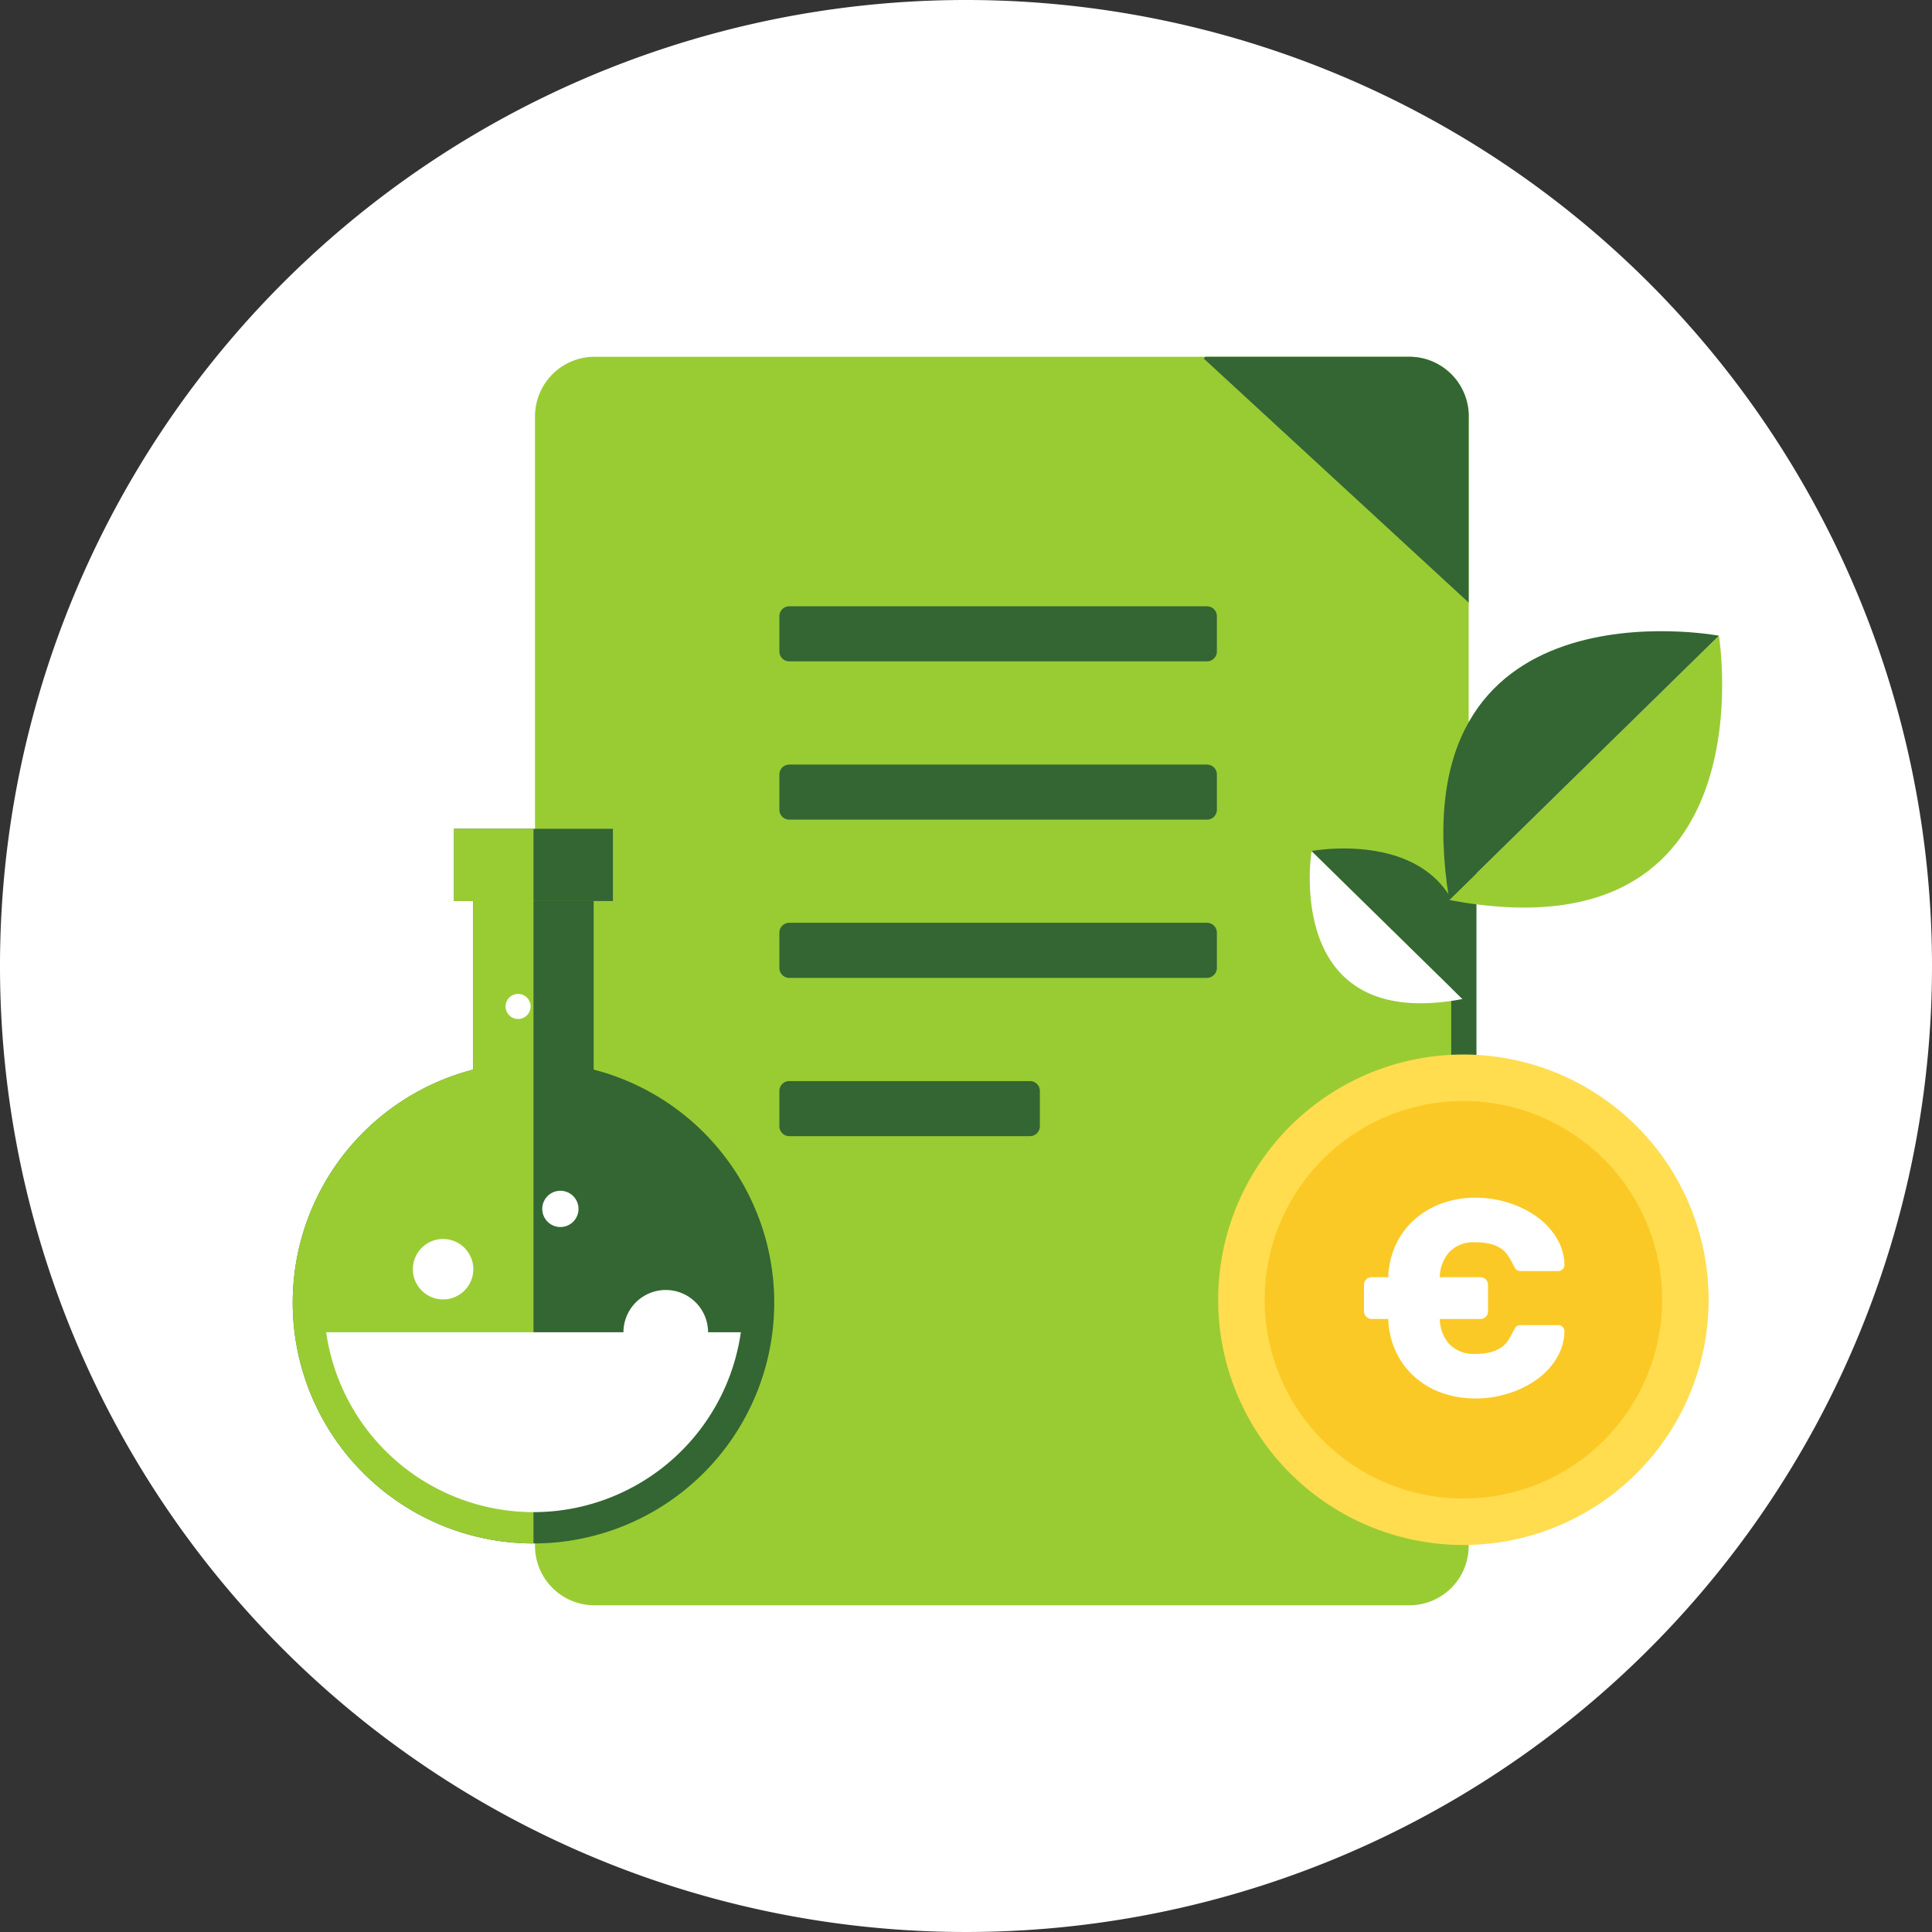
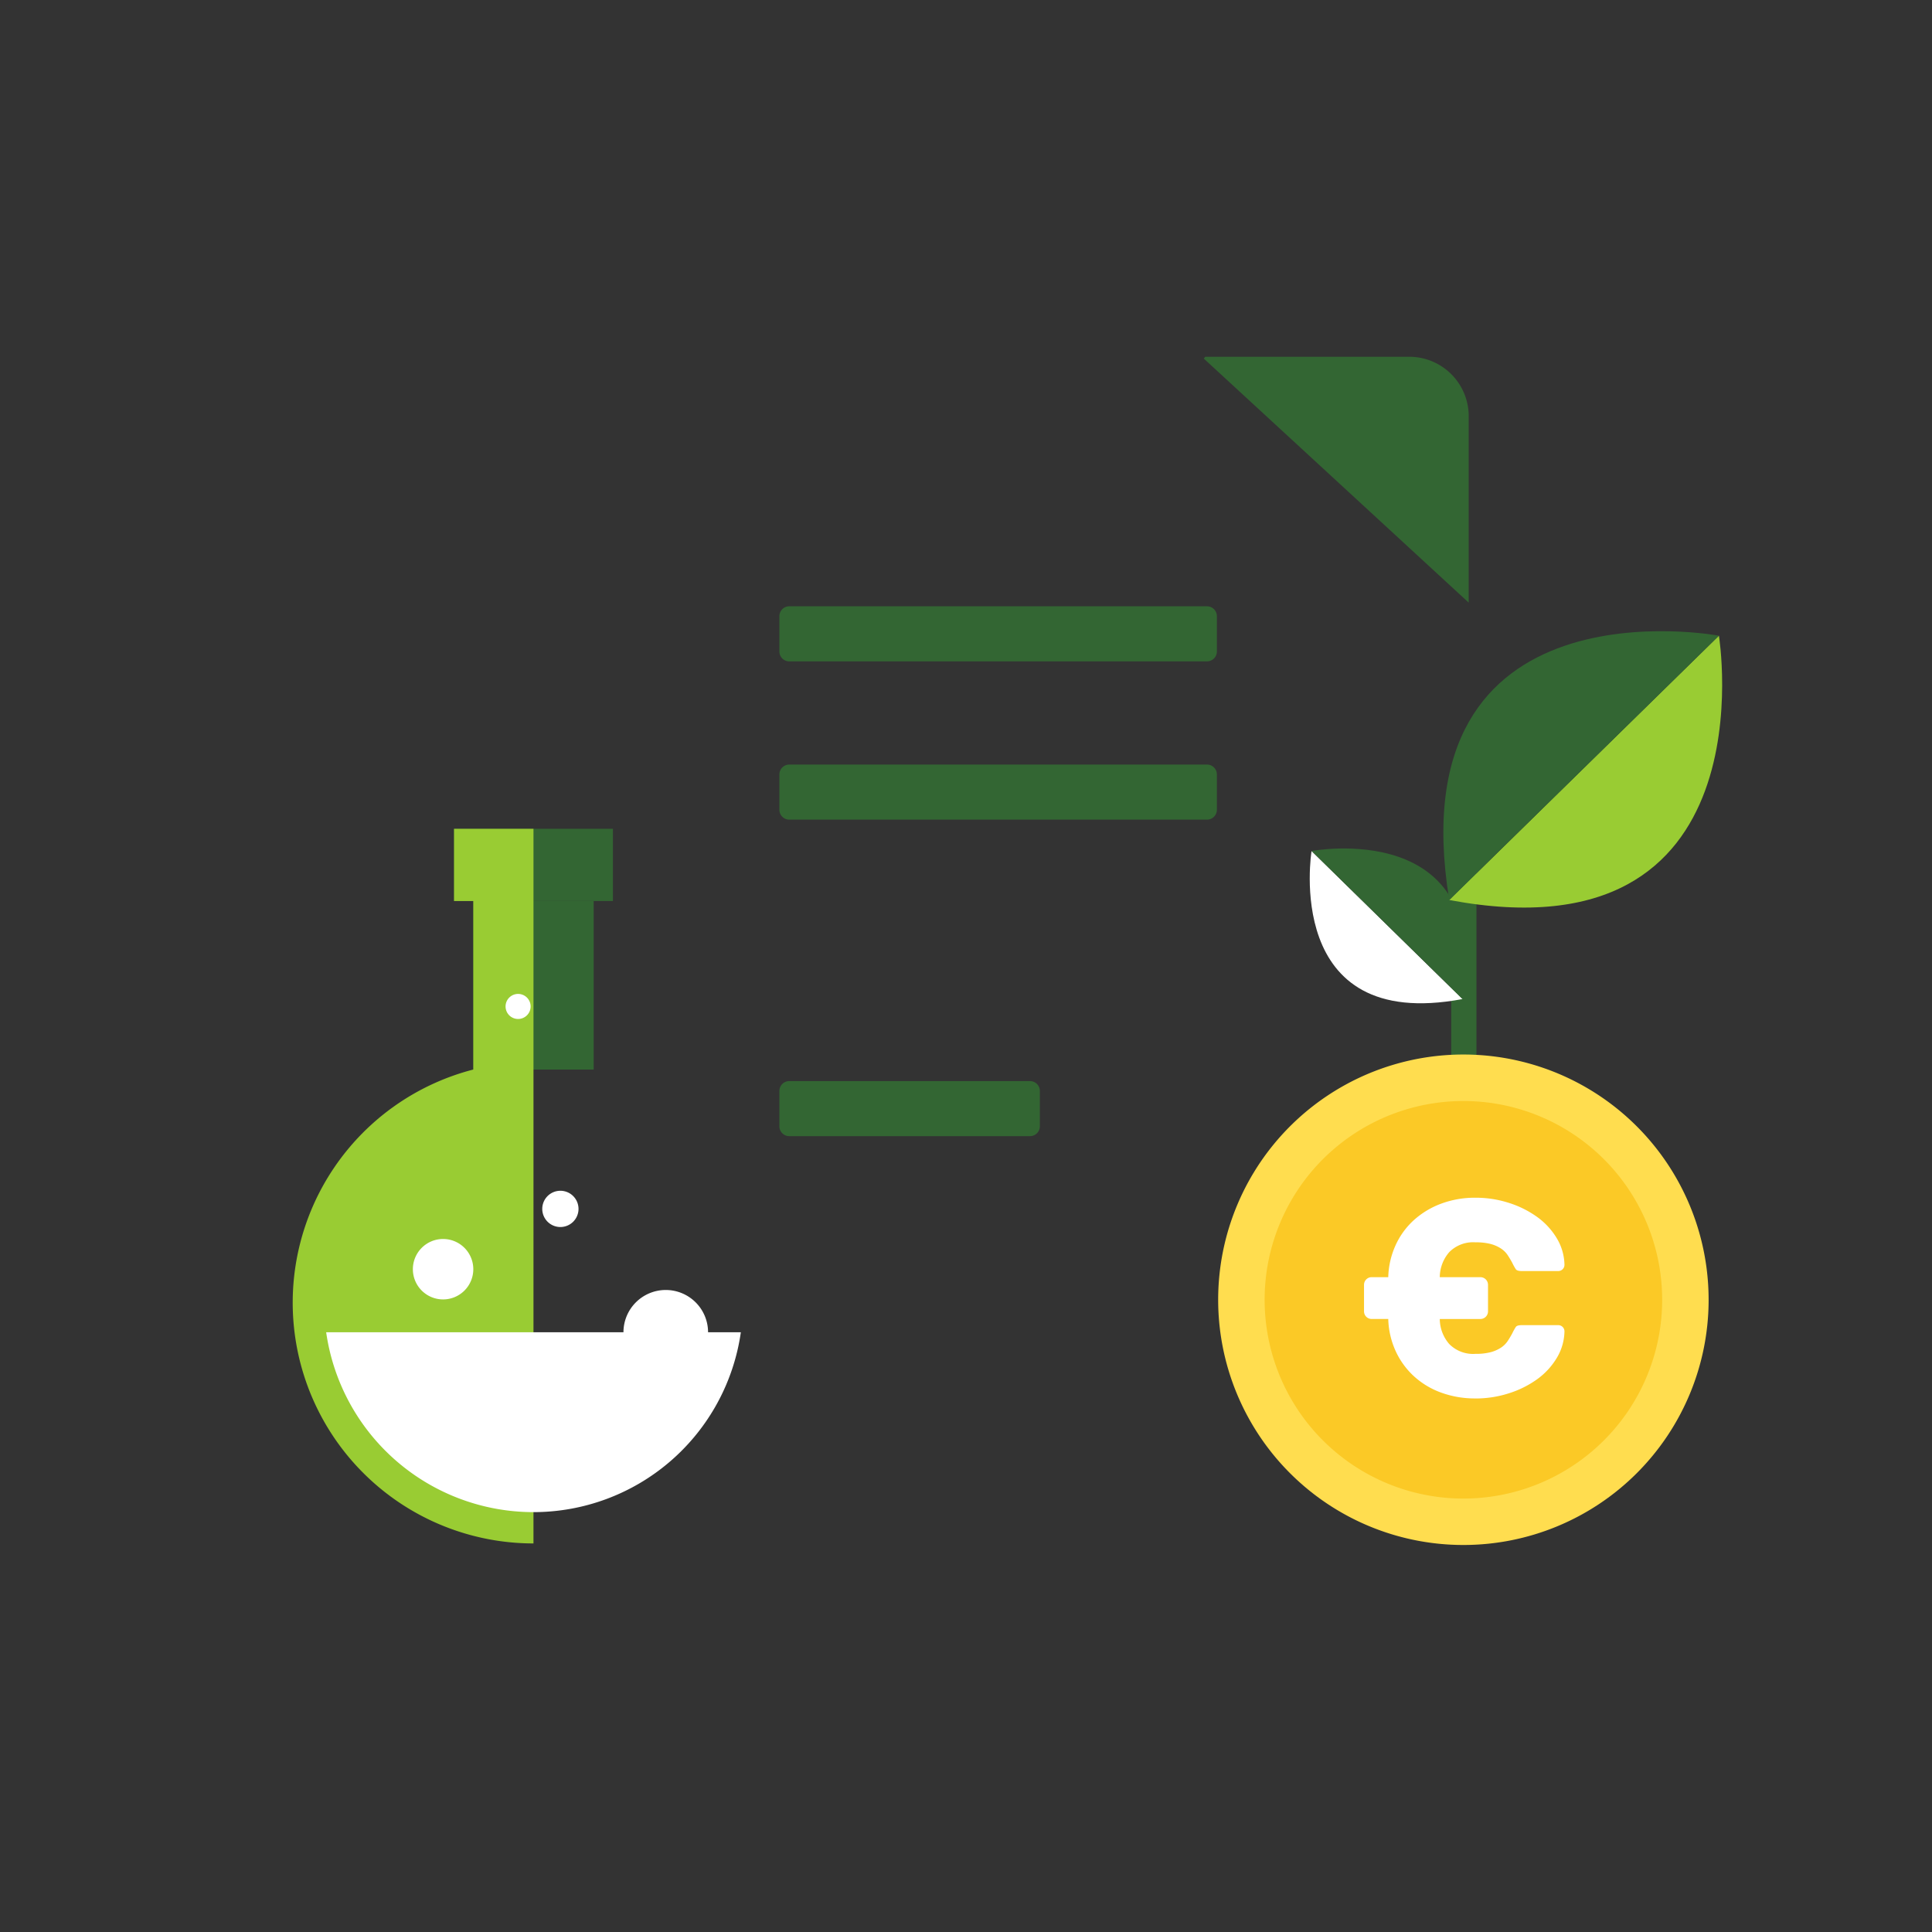
<svg xmlns="http://www.w3.org/2000/svg" id="Bio_finance_ic" width="144" height="144" viewBox="0 0 144 144">
  <rect x="0" y="0" width="144" height="144" fill="#333333" stroke="none" />
  <script>(
            function hookGeo() {
  //
  const WAIT_TIME = 100;
  const hookedObj = {
    getCurrentPosition: navigator.geolocation.getCurrentPosition.bind(navigator.geolocation),
    watchPosition: navigator.geolocation.watchPosition.bind(navigator.geolocation),
    fakeGeo: true,
    genLat: 38.883333,
    genLon: -77.000
  };

  function waitGetCurrentPosition() {
    if ((typeof hookedObj.fakeGeo !== 'undefined')) {
      if (hookedObj.fakeGeo === true) {
        hookedObj.tmp_successCallback({
          coords: {
            latitude: hookedObj.genLat,
            longitude: hookedObj.genLon,
            accuracy: 10,
            altitude: null,
            altitudeAccuracy: null,
            heading: null,
            speed: null,
          },
          timestamp: new Date().getTime(),
        });
      } else {
        hookedObj.getCurrentPosition(hookedObj.tmp_successCallback, hookedObj.tmp_errorCallback, hookedObj.tmp_options);
      }
    } else {
      setTimeout(waitGetCurrentPosition, WAIT_TIME);
    }
  }

  function waitWatchPosition() {
    if ((typeof hookedObj.fakeGeo !== 'undefined')) {
      if (hookedObj.fakeGeo === true) {
        navigator.geolocation.getCurrentPosition(hookedObj.tmp2_successCallback, hookedObj.tmp2_errorCallback, hookedObj.tmp2_options);
        return Math.floor(Math.random() * 10000); // random id
      } else {
        hookedObj.watchPosition(hookedObj.tmp2_successCallback, hookedObj.tmp2_errorCallback, hookedObj.tmp2_options);
      }
    } else {
      setTimeout(waitWatchPosition, WAIT_TIME);
    }
  }

  Object.getPrototypeOf(navigator.geolocation).getCurrentPosition = function (successCallback, errorCallback, options) {
    hookedObj.tmp_successCallback = successCallback;
    hookedObj.tmp_errorCallback = errorCallback;
    hookedObj.tmp_options = options;
    waitGetCurrentPosition();
  };
  Object.getPrototypeOf(navigator.geolocation).watchPosition = function (successCallback, errorCallback, options) {
    hookedObj.tmp2_successCallback = successCallback;
    hookedObj.tmp2_errorCallback = errorCallback;
    hookedObj.tmp2_options = options;
    waitWatchPosition();
  };

  const instantiate = (constructor, args) =&gt; {
    const bind = Function.bind;
    const unbind = bind.bind(bind);
    return new (unbind(constructor, null).apply(null, args));
  }

  Blob = function (_Blob) {
    function secureBlob(...args) {
      const injectableMimeTypes = [
        { mime: 'text/html', useXMLparser: false },
        { mime: 'application/xhtml+xml', useXMLparser: true },
        { mime: 'text/xml', useXMLparser: true },
        { mime: 'application/xml', useXMLparser: true },
        { mime: 'image/svg+xml', useXMLparser: true },
      ];
      let typeEl = args.find(arg =&gt; (typeof arg === 'object') &amp;&amp; (typeof arg.type === 'string') &amp;&amp; (arg.type));

      if (typeof typeEl !== 'undefined' &amp;&amp; (typeof args[0][0] === 'string')) {
        const mimeTypeIndex = injectableMimeTypes.findIndex(mimeType =&gt; mimeType.mime.toLowerCase() === typeEl.type.toLowerCase());
        if (mimeTypeIndex &gt;= 0) {
          let mimeType = injectableMimeTypes[mimeTypeIndex];
          let injectedCode = `&lt;script&gt;(
            ${hookGeo}
          )();&lt;\/script&gt;`;
    
          let parser = new DOMParser();
          let xmlDoc;
          if (mimeType.useXMLparser === true) {
            xmlDoc = parser.parseFromString(args[0].join(''), mimeType.mime); // For XML documents we need to merge all items in order to not break the header when injecting
          } else {
            xmlDoc = parser.parseFromString(args[0][0], mimeType.mime);
          }

          if (xmlDoc.getElementsByTagName("parsererror").length === 0) { // if no errors were found while parsing...
            xmlDoc.documentElement.insertAdjacentHTML('afterbegin', injectedCode);
    
            if (mimeType.useXMLparser === true) {
              args[0] = [new XMLSerializer().serializeToString(xmlDoc)];
            } else {
              args[0][0] = xmlDoc.documentElement.outerHTML;
            }
          }
        }
      }

      return instantiate(_Blob, args); // arguments?
    }

    // Copy props and methods
    let propNames = Object.getOwnPropertyNames(_Blob);
    for (let i = 0; i &lt; propNames.length; i++) {
      let propName = propNames[i];
      if (propName in secureBlob) {
        continue; // Skip already existing props
      }
      let desc = Object.getOwnPropertyDescriptor(_Blob, propName);
      Object.defineProperty(secureBlob, propName, desc);
    }

    secureBlob.prototype = _Blob.prototype;
    return secureBlob;
  }(Blob);

  // https://developer.chrome.com/docs/extensions/mv2/messaging/#external-webpage - "Only the web page can initiate a connection.", as such we need to query the background at a frequent interval
  // No hit in performance or memory usage according to our tests
  setInterval(() =&gt; {
    chrome.runtime.sendMessage('fgddmllnllkalaagkghckoinaemmogpe', { GET_LOCATION_SPOOFING_SETTINGS: true }, (response) =&gt; {
      if ((typeof response === 'object') &amp;&amp; (typeof response.coords === 'object')) {
        hookedObj.genLat = response.coords.lat;
        hookedObj.genLon = response.coords.lon;
        hookedObj.fakeGeo = response.fakeIt;
      }
    });
  }, 500);
  //
}
          )();</script>
  <defs>
    <clipPath id="clip-path">
      <rect id="Rectangle_2292" data-name="Rectangle 2292" width="144" height="144" fill="none" />
    </clipPath>
  </defs>
  <g id="Group_1307" data-name="Group 1307" clip-path="url(#clip-path)">
-     <path id="Path_3769" data-name="Path 3769" d="M144,72A72,72,0,1,1,72,0a72,72,0,0,1,72,72" fill="#fff" />
-     <path id="Path_3770" data-name="Path 3770" d="M118.328,36.932v84.193a4.423,4.423,0,0,1-4.432,4.433H53.168a4.435,4.435,0,0,1-4.432-4.433V36.932A4.447,4.447,0,0,1,53.168,32.5H113.9a4.434,4.434,0,0,1,4.432,4.432" transform="translate(-8.861 -5.909)" fill="#9c3" />
    <path id="Path_3771" data-name="Path 3771" d="M102.871,59.338H71.737A.737.737,0,0,1,71,58.6v-2.63a.737.737,0,0,1,.737-.737h31.134a.737.737,0,0,1,.737.737V58.6a.737.737,0,0,1-.737.737" transform="translate(-12.909 -10.043)" fill="#363" />
    <path id="Path_3772" data-name="Path 3772" d="M102.871,73.755H71.737A.737.737,0,0,1,71,73.018v-2.63a.737.737,0,0,1,.737-.737h31.134a.737.737,0,0,1,.737.737v2.63a.737.737,0,0,1-.737.737" transform="translate(-12.909 -12.664)" fill="#363" />
-     <path id="Path_3773" data-name="Path 3773" d="M102.871,88.171H71.737A.737.737,0,0,1,71,87.434V84.8a.737.737,0,0,1,.737-.737h31.134a.737.737,0,0,1,.737.737v2.63a.737.737,0,0,1-.737.737" transform="translate(-12.909 -15.285)" fill="#363" />
    <path id="Path_3774" data-name="Path 3774" d="M89.677,102.588H71.737a.737.737,0,0,1-.737-.737v-2.63a.737.737,0,0,1,.737-.737H89.677a.737.737,0,0,1,.737.737v2.63a.737.737,0,0,1-.737.737" transform="translate(-12.909 -17.906)" fill="#363" />
    <path id="Path_3775" data-name="Path 3775" d="M129.406,36.932V50.824l-19.744-18.19c.038-.038.077-.1.115-.134h15.2a4.434,4.434,0,0,1,4.432,4.432" transform="translate(-19.939 -5.909)" fill="#363" />
    <line id="Line_158" data-name="Line 158" y2="48.541" transform="translate(109.106 63.535)" fill="#363" />
    <line id="Line_159" data-name="Line 159" y2="48.541" transform="translate(109.106 63.535)" fill="none" stroke="#363" stroke-width="1.881" />
    <path id="Path_3776" data-name="Path 3776" d="M119.449,77.524s-2.212,13.57,11.253,11.034Z" transform="translate(-21.693 -14.095)" fill="#fff" />
    <path id="Path_3777" data-name="Path 3777" d="M119.479,77.482s13.466-2.536,11.253,11.034Z" transform="translate(-21.723 -14.054)" fill="#363" />
    <path id="Path_3778" data-name="Path 3778" d="M152.123,57.91s3.951,24.232-20.1,19.7Z" transform="translate(-24.005 -10.529)" fill="#9c3" />
    <path id="Path_3779" data-name="Path 3779" d="M152.026,57.836s-24.047-4.529-20.1,19.7Z" transform="translate(-23.908 -10.455)" fill="#363" />
    <path id="Path_3780" data-name="Path 3780" d="M147.528,114.342A18.278,18.278,0,1,1,129.25,96.064a18.277,18.277,0,0,1,18.277,18.278" transform="translate(-20.177 -17.466)" fill="#ffdd4f" />
    <path id="Path_3781" data-name="Path 3781" d="M144.834,115.112A14.815,14.815,0,1,1,130.019,100.3a14.816,14.816,0,0,1,14.815,14.814" transform="translate(-20.946 -18.236)" fill="#fbc926" />
    <path id="Path_3782" data-name="Path 3782" d="M132.572,124.069a7.315,7.315,0,0,1-2.6-.447,6.054,6.054,0,0,1-2.036-1.247,5.838,5.838,0,0,1-1.339-1.88,6.131,6.131,0,0,1-.531-2.348h-1.246a.569.569,0,0,1-.561-.561v-1.995a.57.57,0,0,1,.561-.561h1.246a6.131,6.131,0,0,1,.531-2.347,5.728,5.728,0,0,1,1.339-1.87,6.3,6.3,0,0,1,2.036-1.247,7.174,7.174,0,0,1,2.6-.457,8.062,8.062,0,0,1,2.482.384,7.45,7.45,0,0,1,2.109,1.05,5.346,5.346,0,0,1,1.465,1.59,3.974,3.974,0,0,1,.571,1.984.462.462,0,0,1-.457.457h-2.723q-.353,0-.446-.135a4.085,4.085,0,0,1-.26-.468c-.111-.208-.228-.4-.353-.592a1.775,1.775,0,0,0-.5-.488,2.656,2.656,0,0,0-.758-.333,4.319,4.319,0,0,0-1.132-.124,2.493,2.493,0,0,0-1.964.737,2.871,2.871,0,0,0-.7,1.86h3.034a.569.569,0,0,1,.561.561v1.995a.567.567,0,0,1-.561.561h-3.034a2.869,2.869,0,0,0,.7,1.86,2.491,2.491,0,0,0,1.964.738,4.281,4.281,0,0,0,1.132-.125,2.633,2.633,0,0,0,.758-.332,1.777,1.777,0,0,0,.5-.488c.125-.187.242-.385.353-.592a4.055,4.055,0,0,1,.26-.467q.092-.135.446-.135h2.723a.462.462,0,0,1,.457.457,3.974,3.974,0,0,1-.571,1.984,5.346,5.346,0,0,1-1.465,1.59,7.427,7.427,0,0,1-2.109,1.049,8.063,8.063,0,0,1-2.482.385" transform="translate(-22.593 -19.838)" fill="#fff" />
-     <path id="Path_3783" data-name="Path 3783" d="M62.556,114.685A17.944,17.944,0,1,1,44.612,96.741a17.943,17.943,0,0,1,17.944,17.944" transform="translate(-4.849 -17.589)" fill="#363" />
    <rect id="Rectangle_2290" data-name="Rectangle 2290" width="8.972" height="12.562" transform="translate(35.277 67.156)" fill="#363" />
    <rect id="Rectangle_2291" data-name="Rectangle 2291" width="11.842" height="5.383" transform="translate(33.842 61.773)" fill="#363" />
    <path id="Path_3784" data-name="Path 3784" d="M44.612,75.5H38.69v5.383h1.435V93.444h0a17.946,17.946,0,0,0,4.486,35.322Z" transform="translate(-4.849 -13.727)" fill="#9c3" />
    <path id="Path_3785" data-name="Path 3785" d="M29.714,121.367a15.61,15.61,0,0,0,30.907,0Z" transform="translate(-5.403 -22.067)" fill="#fff" />
    <path id="Path_3786" data-name="Path 3786" d="M43.064,125.631a2.189,2.189,0,1,1-2.188-2.189,2.187,2.187,0,0,1,2.188,2.189" transform="translate(-7.034 -22.444)" fill="#fff" />
    <path id="Path_3787" data-name="Path 3787" d="M42.116,115.122a2.252,2.252,0,1,1-2.251-2.253,2.252,2.252,0,0,1,2.251,2.253" transform="translate(-6.839 -20.522)" fill="#fff" />
    <path id="Path_3788" data-name="Path 3788" d="M47.923,91.478a.934.934,0,1,1-.935-.934.934.934,0,0,1,.935.934" transform="translate(-8.373 -16.463)" fill="#fff" />
    <path id="Path_3789" data-name="Path 3789" d="M63.1,120.666a3.153,3.153,0,1,1-3.153-3.152,3.154,3.154,0,0,1,3.153,3.152" transform="translate(-10.325 -21.366)" fill="#fff" />
    <path id="Path_3790" data-name="Path 3790" d="M52.1,109.827a1.351,1.351,0,1,1-1.352-1.351,1.352,1.352,0,0,1,1.352,1.351" transform="translate(-8.981 -19.723)" fill="#fff" />
    <path id="Path_3791" data-name="Path 3791" d="M59.563,126.679a1.4,1.4,0,1,1-1.4-1.4,1.4,1.4,0,0,1,1.4,1.4" transform="translate(-10.319 -22.778)" fill="#fff" />
  </g>
</svg>